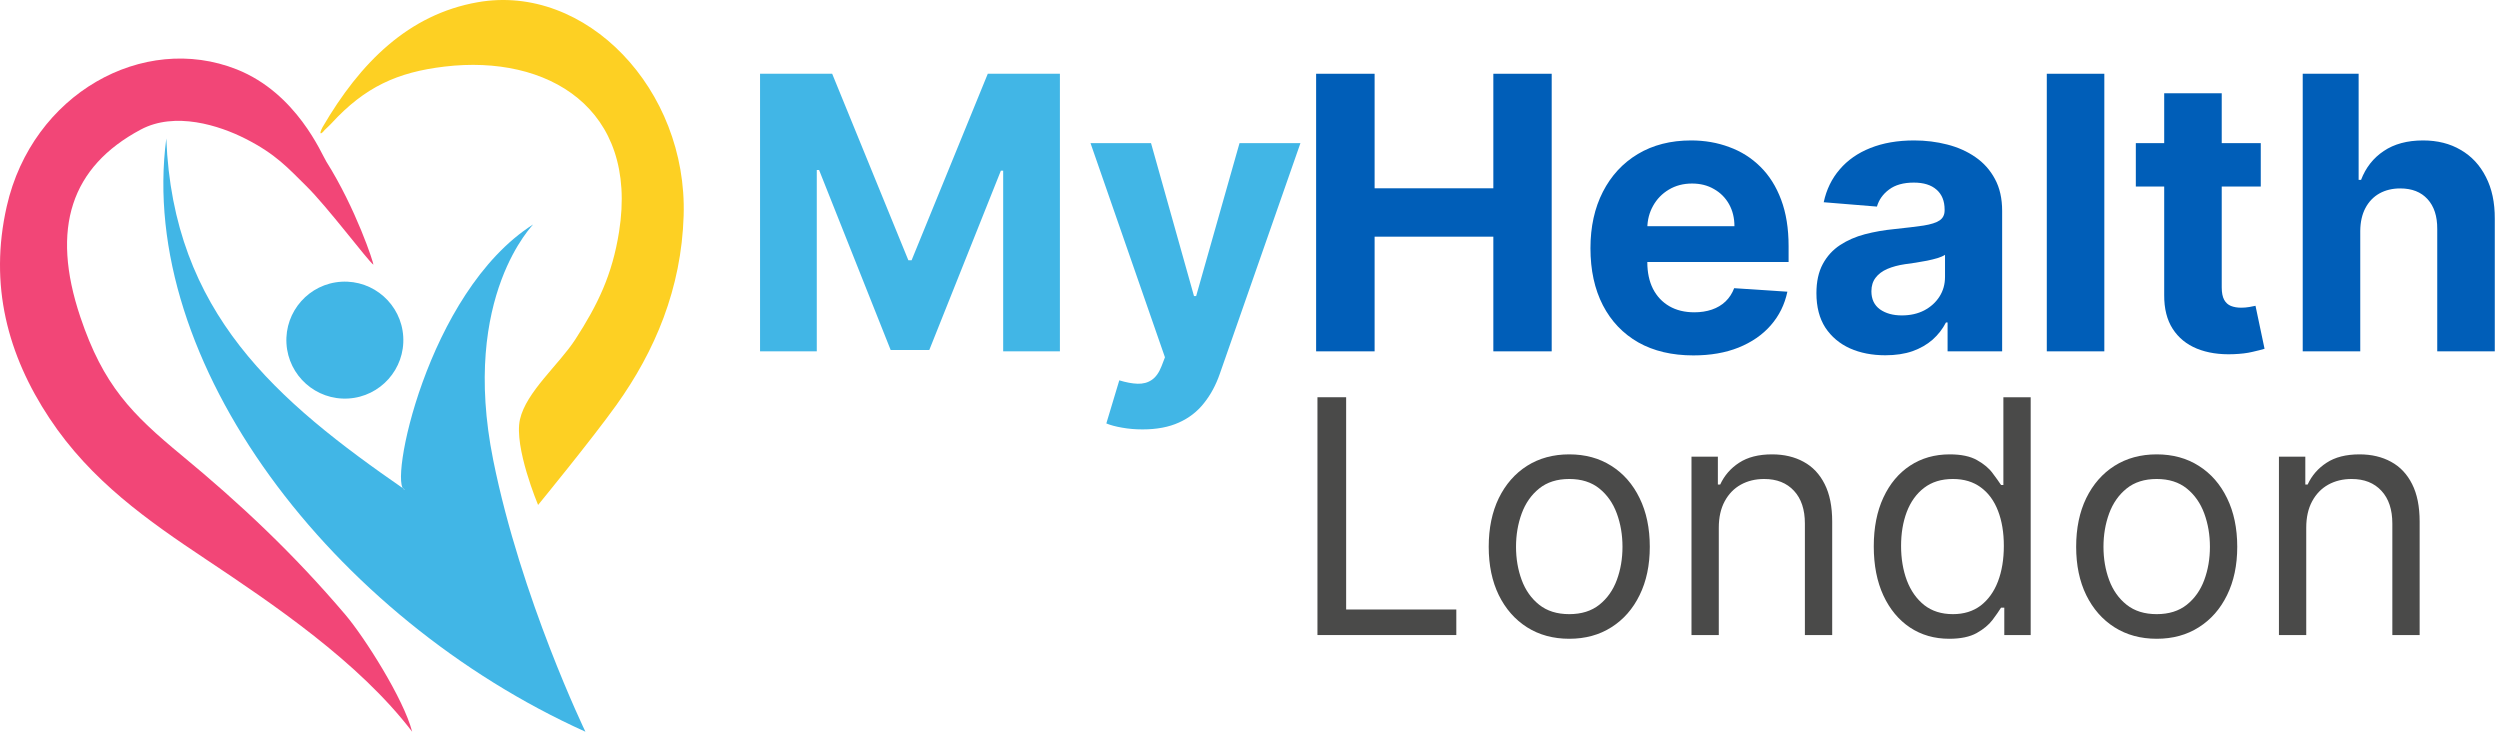
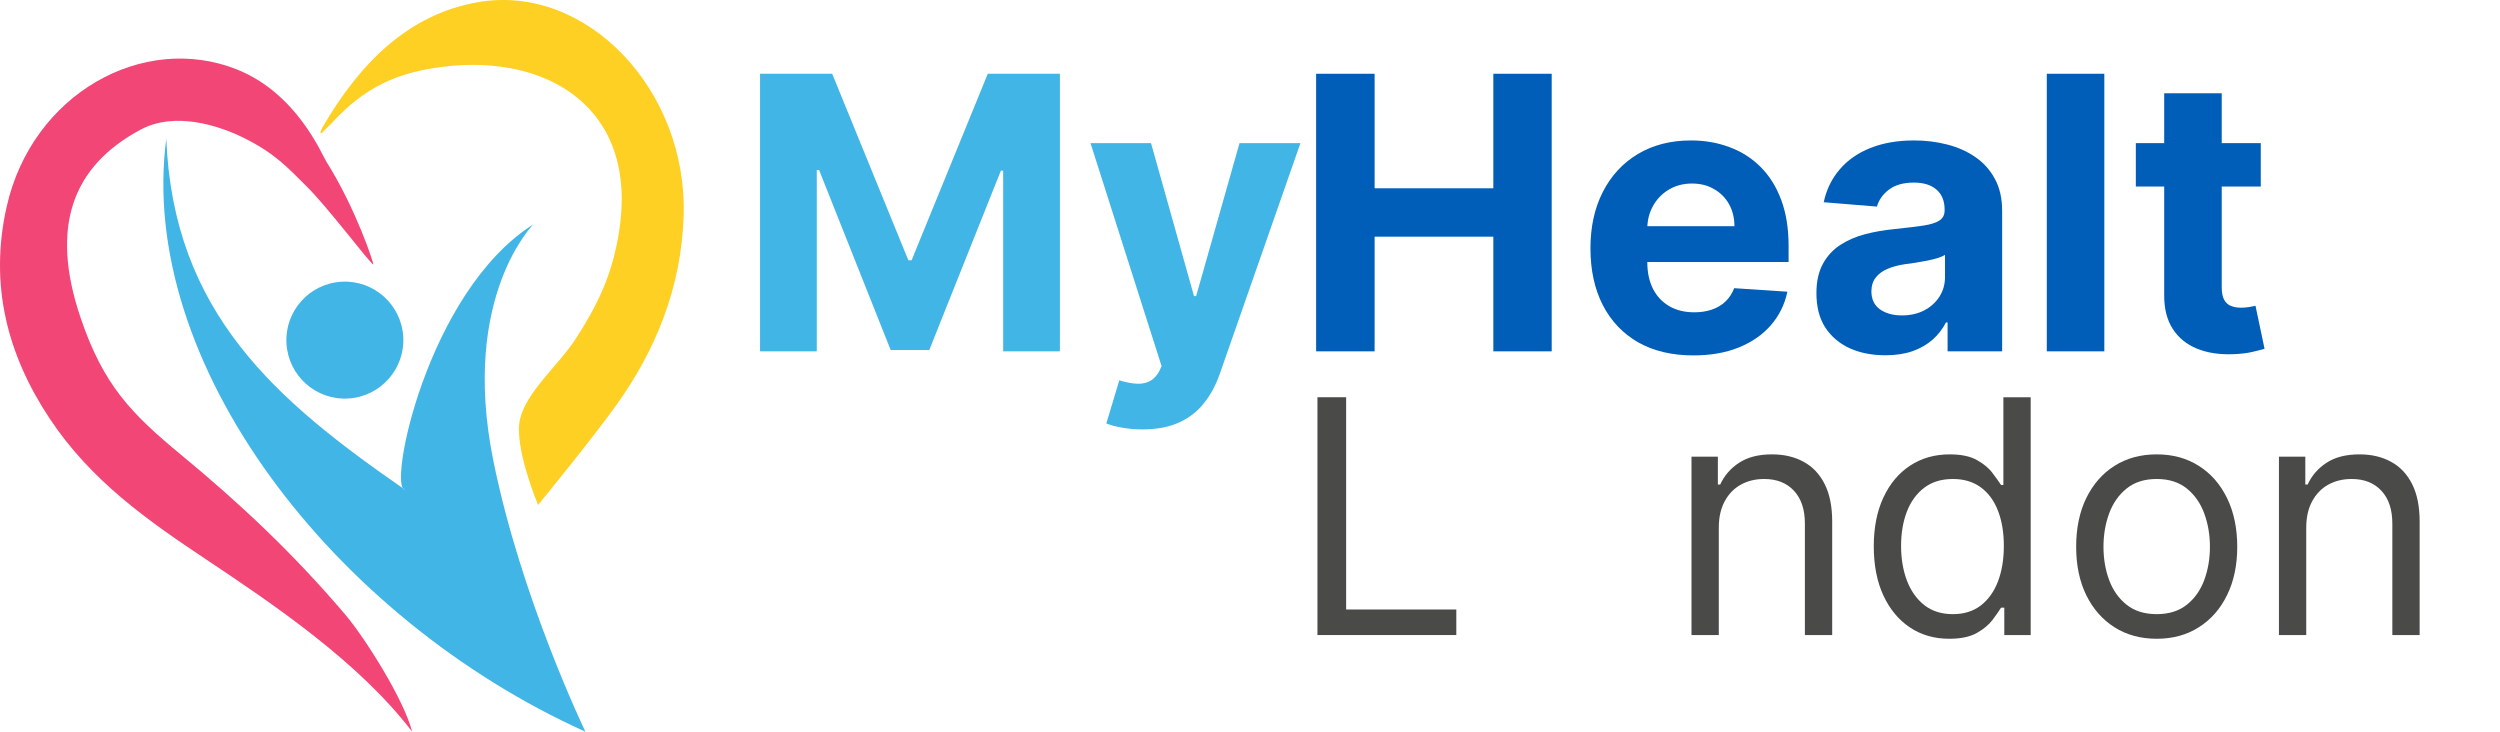
<svg xmlns="http://www.w3.org/2000/svg" width="205" height="60" viewBox="0 0 205 60" fill="none">
-   <path d="M93.688 35.211C93.089 35.211 92.528 35.163 92.004 35.067C91.487 34.978 91.059 34.863 90.719 34.722L91.782 31.188C92.336 31.358 92.835 31.451 93.278 31.466C93.728 31.481 94.116 31.377 94.441 31.155C94.773 30.933 95.042 30.555 95.249 30.021L95.526 29.299L89.423 11.739H94.385L97.907 24.275H98.085L101.64 11.739H106.635L100.023 30.655C99.705 31.573 99.273 32.374 98.727 33.055C98.188 33.744 97.505 34.274 96.678 34.645C95.851 35.023 94.854 35.211 93.688 35.211Z" fill="#41B6E6" />
+   <path d="M93.688 35.211C93.089 35.211 92.528 35.163 92.004 35.067C91.487 34.978 91.059 34.863 90.719 34.722L91.782 31.188C92.336 31.358 92.835 31.451 93.278 31.466C93.728 31.481 94.116 31.377 94.441 31.155C94.773 30.933 95.042 30.555 95.249 30.021L89.423 11.739H94.385L97.907 24.275H98.085L101.64 11.739H106.635L100.023 30.655C99.705 31.573 99.273 32.374 98.727 33.055C98.188 33.744 97.505 34.274 96.678 34.645C95.851 35.023 94.854 35.211 93.688 35.211Z" fill="#41B6E6" />
  <path d="M62.324 6.048H68.238L74.485 21.341H74.751L80.998 6.048H86.912V28.81H82.26V13.995H82.072L76.202 28.699H73.034L67.164 13.939H66.976V28.81H62.324V6.048Z" fill="#41B6E6" />
-   <path d="M193.541 18.94V28.81H188.823V6.048H193.408V14.75H193.607C193.991 13.743 194.612 12.954 195.468 12.383C196.325 11.805 197.399 11.516 198.691 11.516C199.873 11.516 200.903 11.775 201.781 12.294C202.667 12.805 203.354 13.543 203.841 14.506C204.336 15.462 204.58 16.606 204.572 17.94V28.81H199.854V18.785C199.862 17.733 199.596 16.914 199.057 16.329C198.525 15.743 197.779 15.451 196.819 15.451C196.177 15.451 195.609 15.588 195.114 15.862C194.626 16.136 194.242 16.536 193.962 17.062C193.689 17.581 193.548 18.207 193.541 18.94Z" fill="#005EB8" />
  <path d="M185.383 11.739V15.295H175.138V11.739H185.383ZM177.464 7.649H182.182V23.564C182.182 24.001 182.249 24.342 182.382 24.586C182.515 24.823 182.699 24.99 182.936 25.087C183.179 25.183 183.46 25.231 183.777 25.231C183.999 25.231 184.22 25.212 184.442 25.175C184.663 25.131 184.833 25.098 184.951 25.075L185.693 28.599C185.457 28.673 185.125 28.758 184.697 28.854C184.268 28.958 183.748 29.021 183.135 29.043C181.998 29.088 181.001 28.936 180.144 28.587C179.295 28.239 178.634 27.698 178.162 26.965C177.689 26.231 177.457 25.305 177.464 24.186V7.649Z" fill="#005EB8" />
  <path d="M172.555 6.048V28.81H167.837V6.048H172.555Z" fill="#005EB8" />
  <path d="M154.596 29.132C153.51 29.132 152.543 28.943 151.694 28.565C150.845 28.18 150.173 27.613 149.678 26.865C149.191 26.109 148.947 25.168 148.947 24.042C148.947 23.093 149.121 22.297 149.468 21.652C149.815 21.008 150.287 20.489 150.886 20.096C151.484 19.704 152.163 19.407 152.923 19.207C153.691 19.007 154.496 18.866 155.338 18.785C156.327 18.681 157.125 18.585 157.73 18.496C158.336 18.399 158.775 18.259 159.048 18.073C159.322 17.888 159.458 17.614 159.458 17.251V17.184C159.458 16.48 159.237 15.936 158.794 15.551C158.358 15.165 157.738 14.973 156.933 14.973C156.084 14.973 155.408 15.162 154.906 15.54C154.404 15.91 154.072 16.377 153.909 16.94L149.545 16.584C149.767 15.547 150.203 14.65 150.852 13.895C151.502 13.132 152.34 12.546 153.366 12.139C154.4 11.724 155.596 11.516 156.955 11.516C157.9 11.516 158.805 11.627 159.669 11.85C160.54 12.072 161.312 12.416 161.983 12.883C162.663 13.35 163.198 13.95 163.589 14.684C163.981 15.41 164.176 16.28 164.176 17.296V28.81H159.702V26.442H159.569C159.296 26.976 158.93 27.446 158.472 27.854C158.015 28.254 157.465 28.569 156.822 28.799C156.18 29.021 155.438 29.132 154.596 29.132ZM155.947 25.864C156.641 25.864 157.254 25.727 157.786 25.453C158.317 25.172 158.735 24.794 159.037 24.32C159.34 23.845 159.491 23.308 159.491 22.708V20.896C159.344 20.993 159.141 21.082 158.882 21.163C158.631 21.237 158.347 21.308 158.029 21.374C157.712 21.434 157.394 21.489 157.077 21.541C156.759 21.586 156.471 21.626 156.213 21.663C155.659 21.745 155.176 21.875 154.762 22.052C154.349 22.23 154.027 22.471 153.798 22.775C153.57 23.071 153.455 23.442 153.455 23.886C153.455 24.531 153.688 25.023 154.153 25.364C154.625 25.698 155.224 25.864 155.947 25.864Z" fill="#005EB8" />
  <path d="M138.857 29.143C137.107 29.143 135.6 28.788 134.338 28.076C133.083 27.358 132.115 26.342 131.436 25.031C130.757 23.712 130.417 22.152 130.417 20.352C130.417 18.596 130.757 17.055 131.436 15.729C132.115 14.402 133.071 13.369 134.305 12.628C135.545 11.887 137 11.516 138.668 11.516C139.791 11.516 140.836 11.698 141.803 12.061C142.778 12.416 143.627 12.954 144.35 13.672C145.081 14.391 145.65 15.295 146.056 16.384C146.462 17.466 146.665 18.733 146.665 20.185V21.485H132.3V18.551H142.224C142.224 17.87 142.076 17.266 141.781 16.74C141.485 16.214 141.076 15.803 140.551 15.506C140.034 15.202 139.433 15.05 138.746 15.05C138.03 15.05 137.395 15.217 136.841 15.551C136.295 15.877 135.866 16.317 135.556 16.873C135.246 17.422 135.087 18.033 135.08 18.707V21.497C135.08 22.341 135.235 23.071 135.545 23.686C135.863 24.301 136.309 24.775 136.885 25.109C137.461 25.442 138.144 25.609 138.934 25.609C139.459 25.609 139.938 25.535 140.374 25.387C140.81 25.238 141.183 25.016 141.493 24.72C141.803 24.423 142.039 24.06 142.202 23.631L146.565 23.919C146.344 24.972 145.89 25.89 145.203 26.676C144.524 27.454 143.645 28.061 142.567 28.498C141.496 28.928 140.26 29.143 138.857 29.143Z" fill="#005EB8" />
  <path d="M107.922 28.81V6.048H112.718V15.44H122.454V6.048H127.239V28.81H122.454V19.407H112.718V28.81H107.922Z" fill="#005EB8" />
  <path d="M189.112 43.276V52.074H186.873V37.449H189.036V39.734H189.226C189.567 38.991 190.086 38.395 190.782 37.944C191.478 37.487 192.376 37.258 193.477 37.258C194.464 37.258 195.327 37.461 196.067 37.868C196.808 38.268 197.383 38.877 197.794 39.696C198.206 40.508 198.411 41.537 198.411 42.781V52.074H196.172V42.933C196.172 41.784 195.874 40.889 195.28 40.248C194.685 39.601 193.869 39.277 192.832 39.277C192.117 39.277 191.478 39.432 190.915 39.743C190.358 40.054 189.919 40.508 189.596 41.105C189.273 41.702 189.112 42.425 189.112 43.276Z" fill="#4A4A49" />
  <path d="M176.849 52.379C175.534 52.379 174.379 52.065 173.386 51.436C172.399 50.808 171.627 49.929 171.071 48.799C170.52 47.669 170.245 46.348 170.245 44.838C170.245 43.314 170.52 41.984 171.071 40.848C171.627 39.712 172.399 38.829 173.386 38.201C174.379 37.572 175.534 37.258 176.849 37.258C178.165 37.258 179.317 37.572 180.303 38.201C181.297 38.829 182.068 39.712 182.619 40.848C183.175 41.984 183.454 43.314 183.454 44.838C183.454 46.348 183.175 47.669 182.619 48.799C182.068 49.929 181.297 50.808 180.303 51.436C179.317 52.065 178.165 52.379 176.849 52.379ZM176.849 50.36C177.849 50.36 178.671 50.103 179.317 49.589C179.962 49.075 180.439 48.399 180.749 47.561C181.059 46.723 181.214 45.815 181.214 44.838C181.214 43.86 181.059 42.949 180.749 42.105C180.439 41.261 179.962 40.578 179.317 40.058C178.671 39.537 177.849 39.277 176.849 39.277C175.85 39.277 175.028 39.537 174.382 40.058C173.737 40.578 173.259 41.261 172.949 42.105C172.639 42.949 172.485 43.86 172.485 44.838C172.485 45.815 172.639 46.723 172.949 47.561C173.259 48.399 173.737 49.075 174.382 49.589C175.028 50.103 175.85 50.36 176.849 50.36Z" fill="#4A4A49" />
  <path d="M159.836 52.379C158.621 52.379 157.549 52.071 156.619 51.455C155.689 50.833 154.962 49.957 154.437 48.827C153.911 47.691 153.649 46.348 153.649 44.8C153.649 43.263 153.911 41.93 154.437 40.8C154.962 39.67 155.692 38.798 156.628 38.182C157.565 37.566 158.646 37.258 159.874 37.258C160.823 37.258 161.572 37.417 162.123 37.734C162.679 38.045 163.103 38.401 163.394 38.801C163.691 39.194 163.922 39.518 164.087 39.772H164.277V32.574H166.516V52.074H164.352V49.827H164.087C163.922 50.094 163.688 50.43 163.385 50.836C163.081 51.236 162.648 51.595 162.085 51.912C161.522 52.223 160.772 52.379 159.836 52.379ZM160.139 50.36C161.038 50.36 161.797 50.125 162.417 49.656C163.037 49.179 163.508 48.523 163.831 47.685C164.153 46.84 164.315 45.866 164.315 44.761C164.315 43.67 164.156 42.714 163.84 41.895C163.524 41.07 163.056 40.429 162.436 39.972C161.816 39.509 161.05 39.277 160.139 39.277C159.19 39.277 158.4 39.521 157.767 40.01C157.141 40.492 156.67 41.15 156.353 41.981C156.043 42.806 155.888 43.733 155.888 44.761C155.888 45.803 156.046 46.748 156.363 47.599C156.685 48.443 157.16 49.116 157.786 49.617C158.419 50.113 159.203 50.36 160.139 50.36Z" fill="#4A4A49" />
  <path d="M140.941 43.276V52.074H138.702V37.449H140.865V39.734H141.055C141.397 38.991 141.915 38.395 142.611 37.944C143.307 37.487 144.205 37.258 145.306 37.258C146.293 37.258 147.156 37.461 147.896 37.868C148.637 38.268 149.212 38.877 149.623 39.696C150.035 40.508 150.24 41.537 150.24 42.781V52.074H148.001V42.933C148.001 41.784 147.704 40.889 147.109 40.248C146.514 39.601 145.698 39.277 144.661 39.277C143.946 39.277 143.307 39.432 142.744 39.743C142.187 40.054 141.748 40.508 141.425 41.105C141.102 41.702 140.941 42.425 140.941 43.276Z" fill="#4A4A49" />
-   <path d="M128.679 52.379C127.363 52.379 126.209 52.065 125.216 51.436C124.229 50.808 123.457 49.929 122.9 48.799C122.35 47.669 122.075 46.348 122.075 44.838C122.075 43.314 122.35 41.984 122.9 40.848C123.457 39.712 124.229 38.829 125.216 38.201C126.209 37.572 127.363 37.258 128.679 37.258C129.995 37.258 131.146 37.572 132.133 38.201C133.126 38.829 133.898 39.712 134.448 40.848C135.005 41.984 135.283 43.314 135.283 44.838C135.283 46.348 135.005 47.669 134.448 48.799C133.898 49.929 133.126 50.808 132.133 51.436C131.146 52.065 129.995 52.379 128.679 52.379ZM128.679 50.36C129.679 50.36 130.501 50.103 131.146 49.589C131.791 49.075 132.269 48.399 132.579 47.561C132.889 46.723 133.044 45.815 133.044 44.838C133.044 43.86 132.889 42.949 132.579 42.105C132.269 41.261 131.791 40.578 131.146 40.058C130.501 39.537 129.679 39.277 128.679 39.277C127.68 39.277 126.857 39.537 126.212 40.058C125.567 40.578 125.089 41.261 124.779 42.105C124.469 42.949 124.314 43.86 124.314 44.838C124.314 45.815 124.469 46.723 124.779 47.561C125.089 48.399 125.567 49.075 126.212 49.589C126.857 50.103 127.68 50.36 128.679 50.36Z" fill="#4A4A49" />
  <path d="M108.031 52.074V32.574H110.384V49.979H119.418V52.074H108.031Z" fill="#4A4A49" />
  <path fill-rule="evenodd" clip-rule="evenodd" d="M44.123 41.407C44.123 41.407 42.126 36.659 42.636 34.395C43.145 32.132 45.845 29.89 47.18 27.826C49.02 24.98 50.205 22.54 50.765 18.996C52.369 8.858 44.905 4.452 36.455 5.46C32.587 5.921 29.93 7.12 27.173 10.121C26.998 10.313 26.804 10.481 26.619 10.661C26.309 11.061 26.121 11.059 26.448 10.432C29.545 5.115 33.506 1.182 39.17 0.183C48.037 -1.383 56.387 7.322 56.059 17.696C55.871 23.662 53.722 28.774 50.537 33.222C48.508 36.055 44.123 41.407 44.123 41.407Z" fill="#FDD023" />
  <path d="M19.419 5.692C24.342 7.649 26.378 12.648 26.756 13.246C29.181 17.087 30.668 21.621 30.614 21.703C30.126 21.328 26.862 16.975 25.113 15.253C23.609 13.773 22.634 12.646 20.116 11.369C17.984 10.288 14.359 9.12 11.537 10.627C5.826 13.678 4.142 18.708 6.583 25.981C8.473 31.612 10.791 33.944 14.925 37.359C19.696 41.302 24.048 45.38 28.321 50.408C29.881 52.244 33.103 57.309 33.797 60C29.428 54.27 22.362 49.516 16.878 45.857C12.124 42.685 7.461 39.439 4.055 34.295C0.623 29.114 -0.91 23.376 0.553 16.922C2.646 7.695 11.737 2.64 19.419 5.692Z" fill="#F24677" />
  <path fill-rule="evenodd" clip-rule="evenodd" d="M48.004 60C27.268 50.656 11.215 29.68 13.637 11.355C14.187 25.653 22.665 32.866 33.206 40.152C31.781 40.104 34.979 23.973 43.708 18.411C43.862 18.313 37.724 24.2 40.443 37.721C42.723 49.062 48.004 60 48.004 60Z" fill="#41B6E6" />
  <path fill-rule="evenodd" clip-rule="evenodd" d="M27.997 23.102C30.64 22.947 32.911 24.967 33.066 27.609C33.221 30.252 31.201 32.523 28.559 32.678C25.916 32.833 23.645 30.813 23.49 28.171C23.335 25.528 25.355 23.256 27.997 23.102Z" fill="#41B6E6" />
</svg>